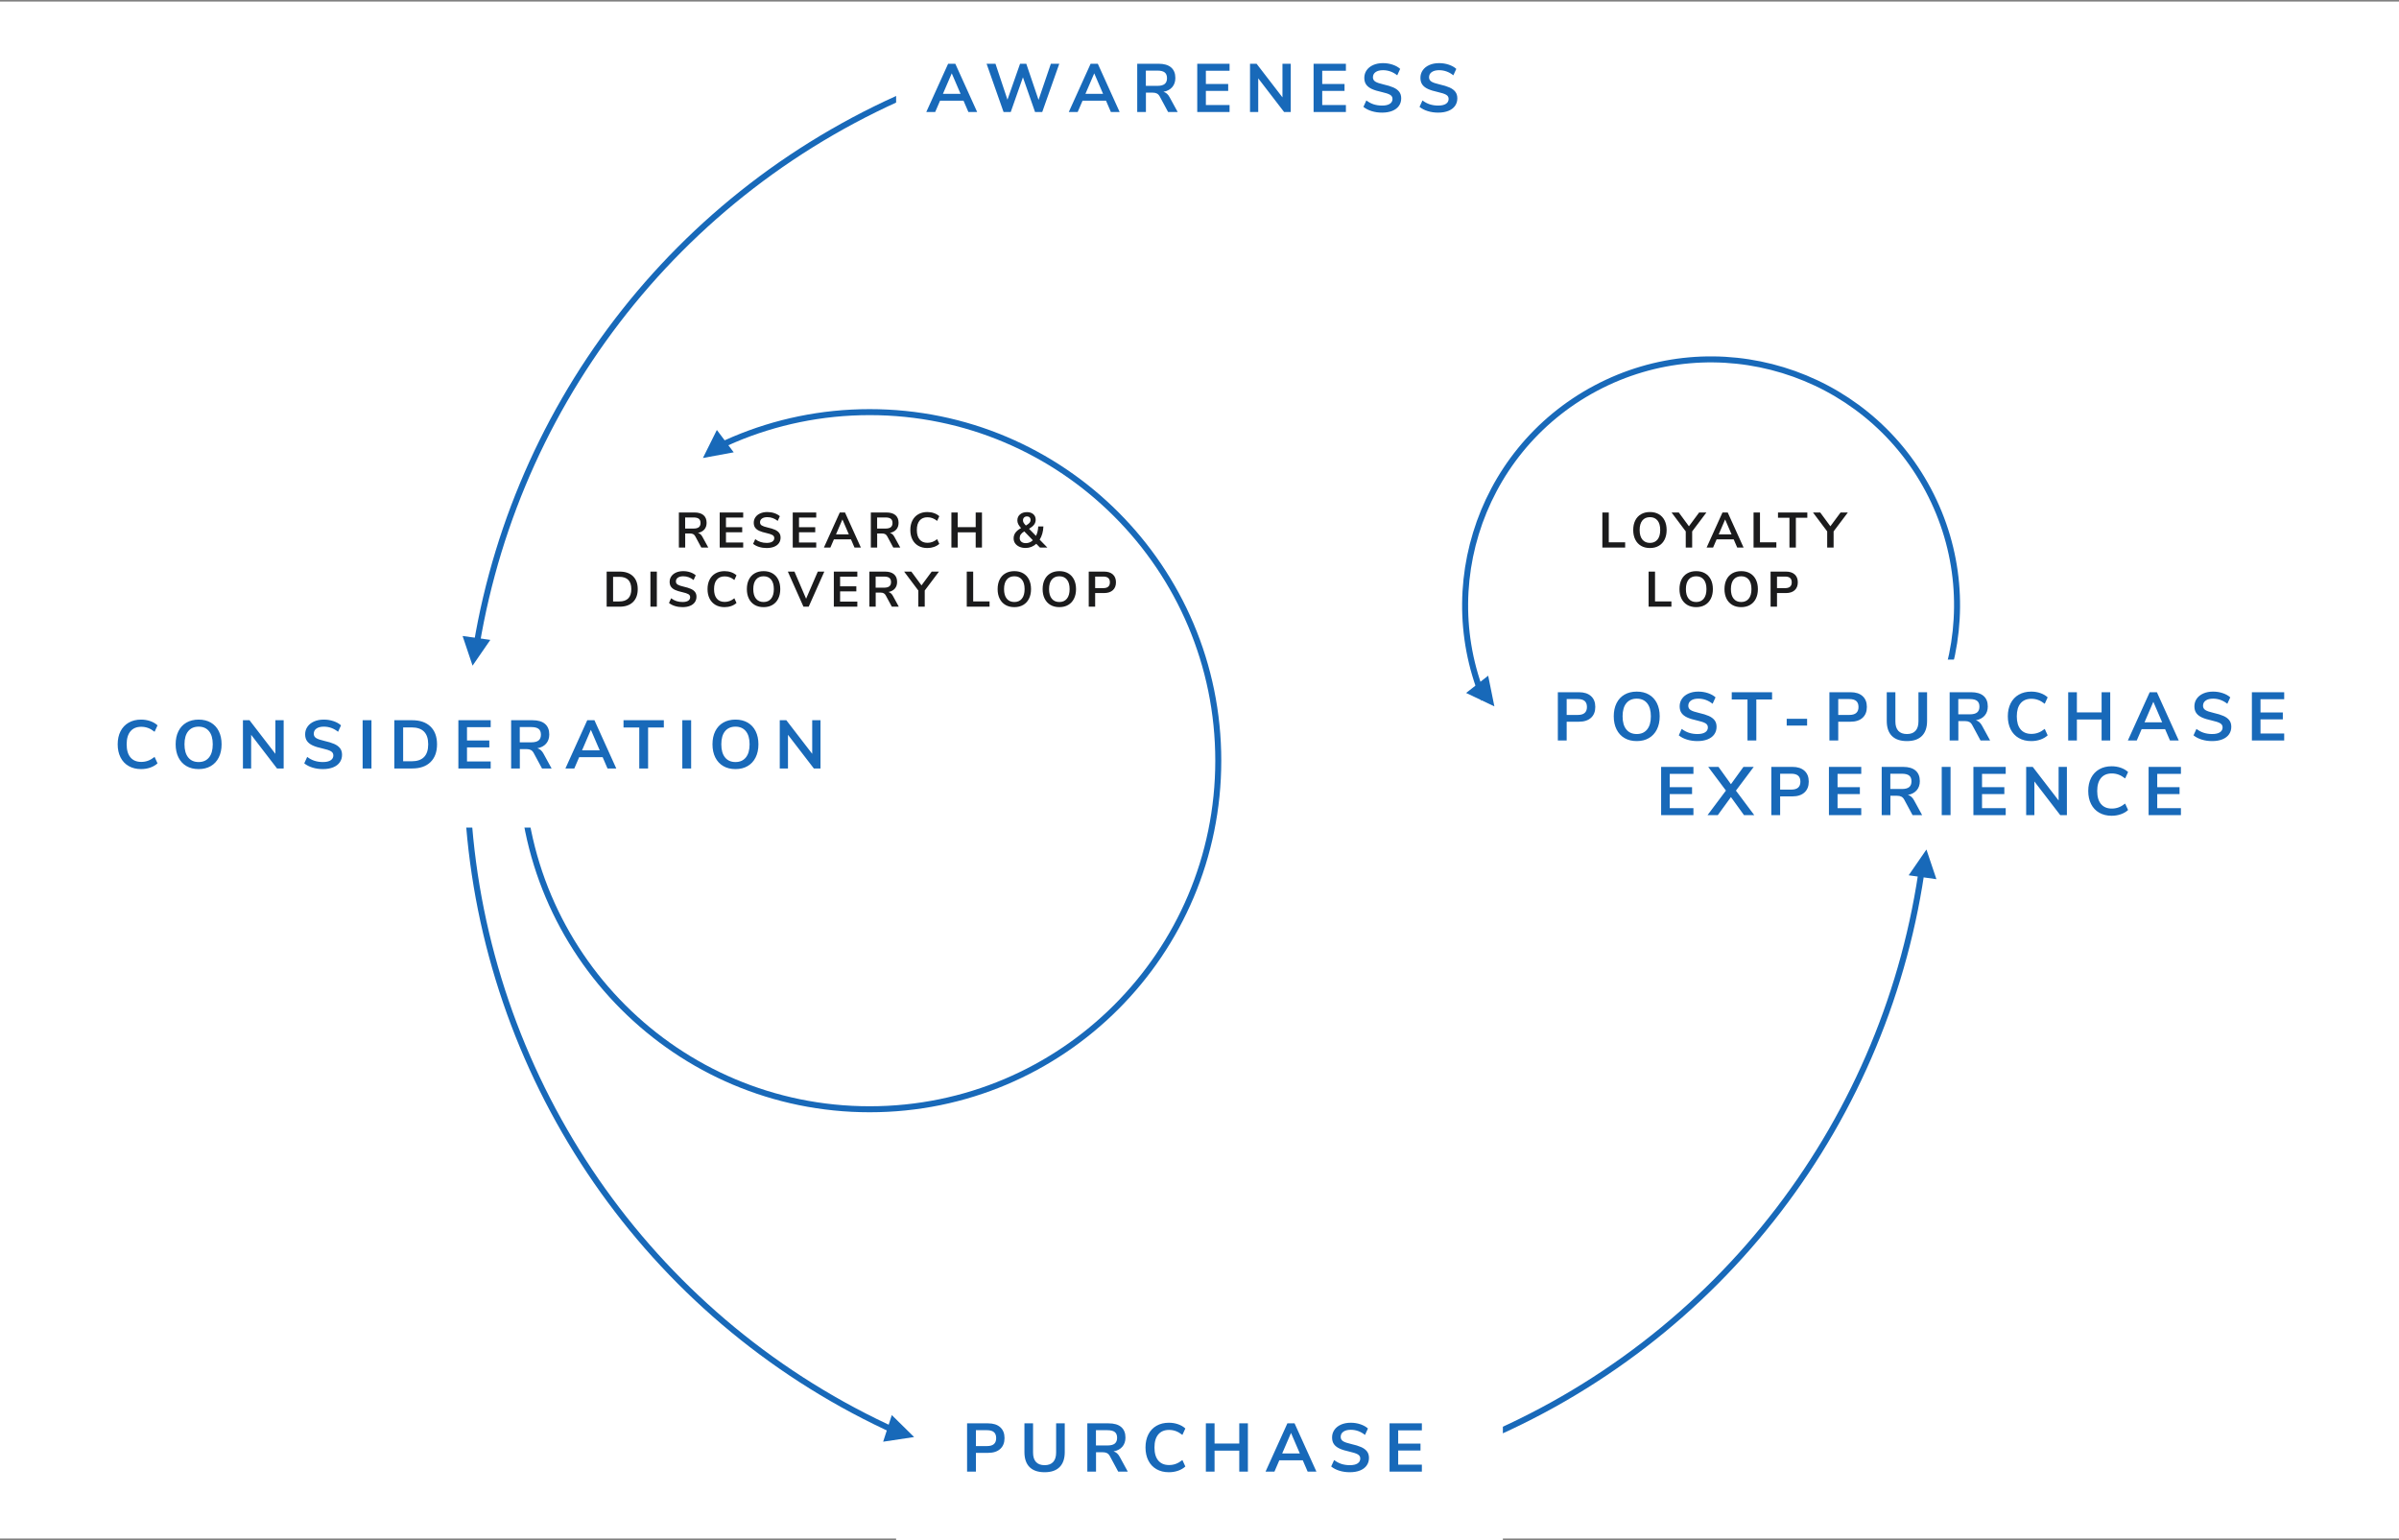
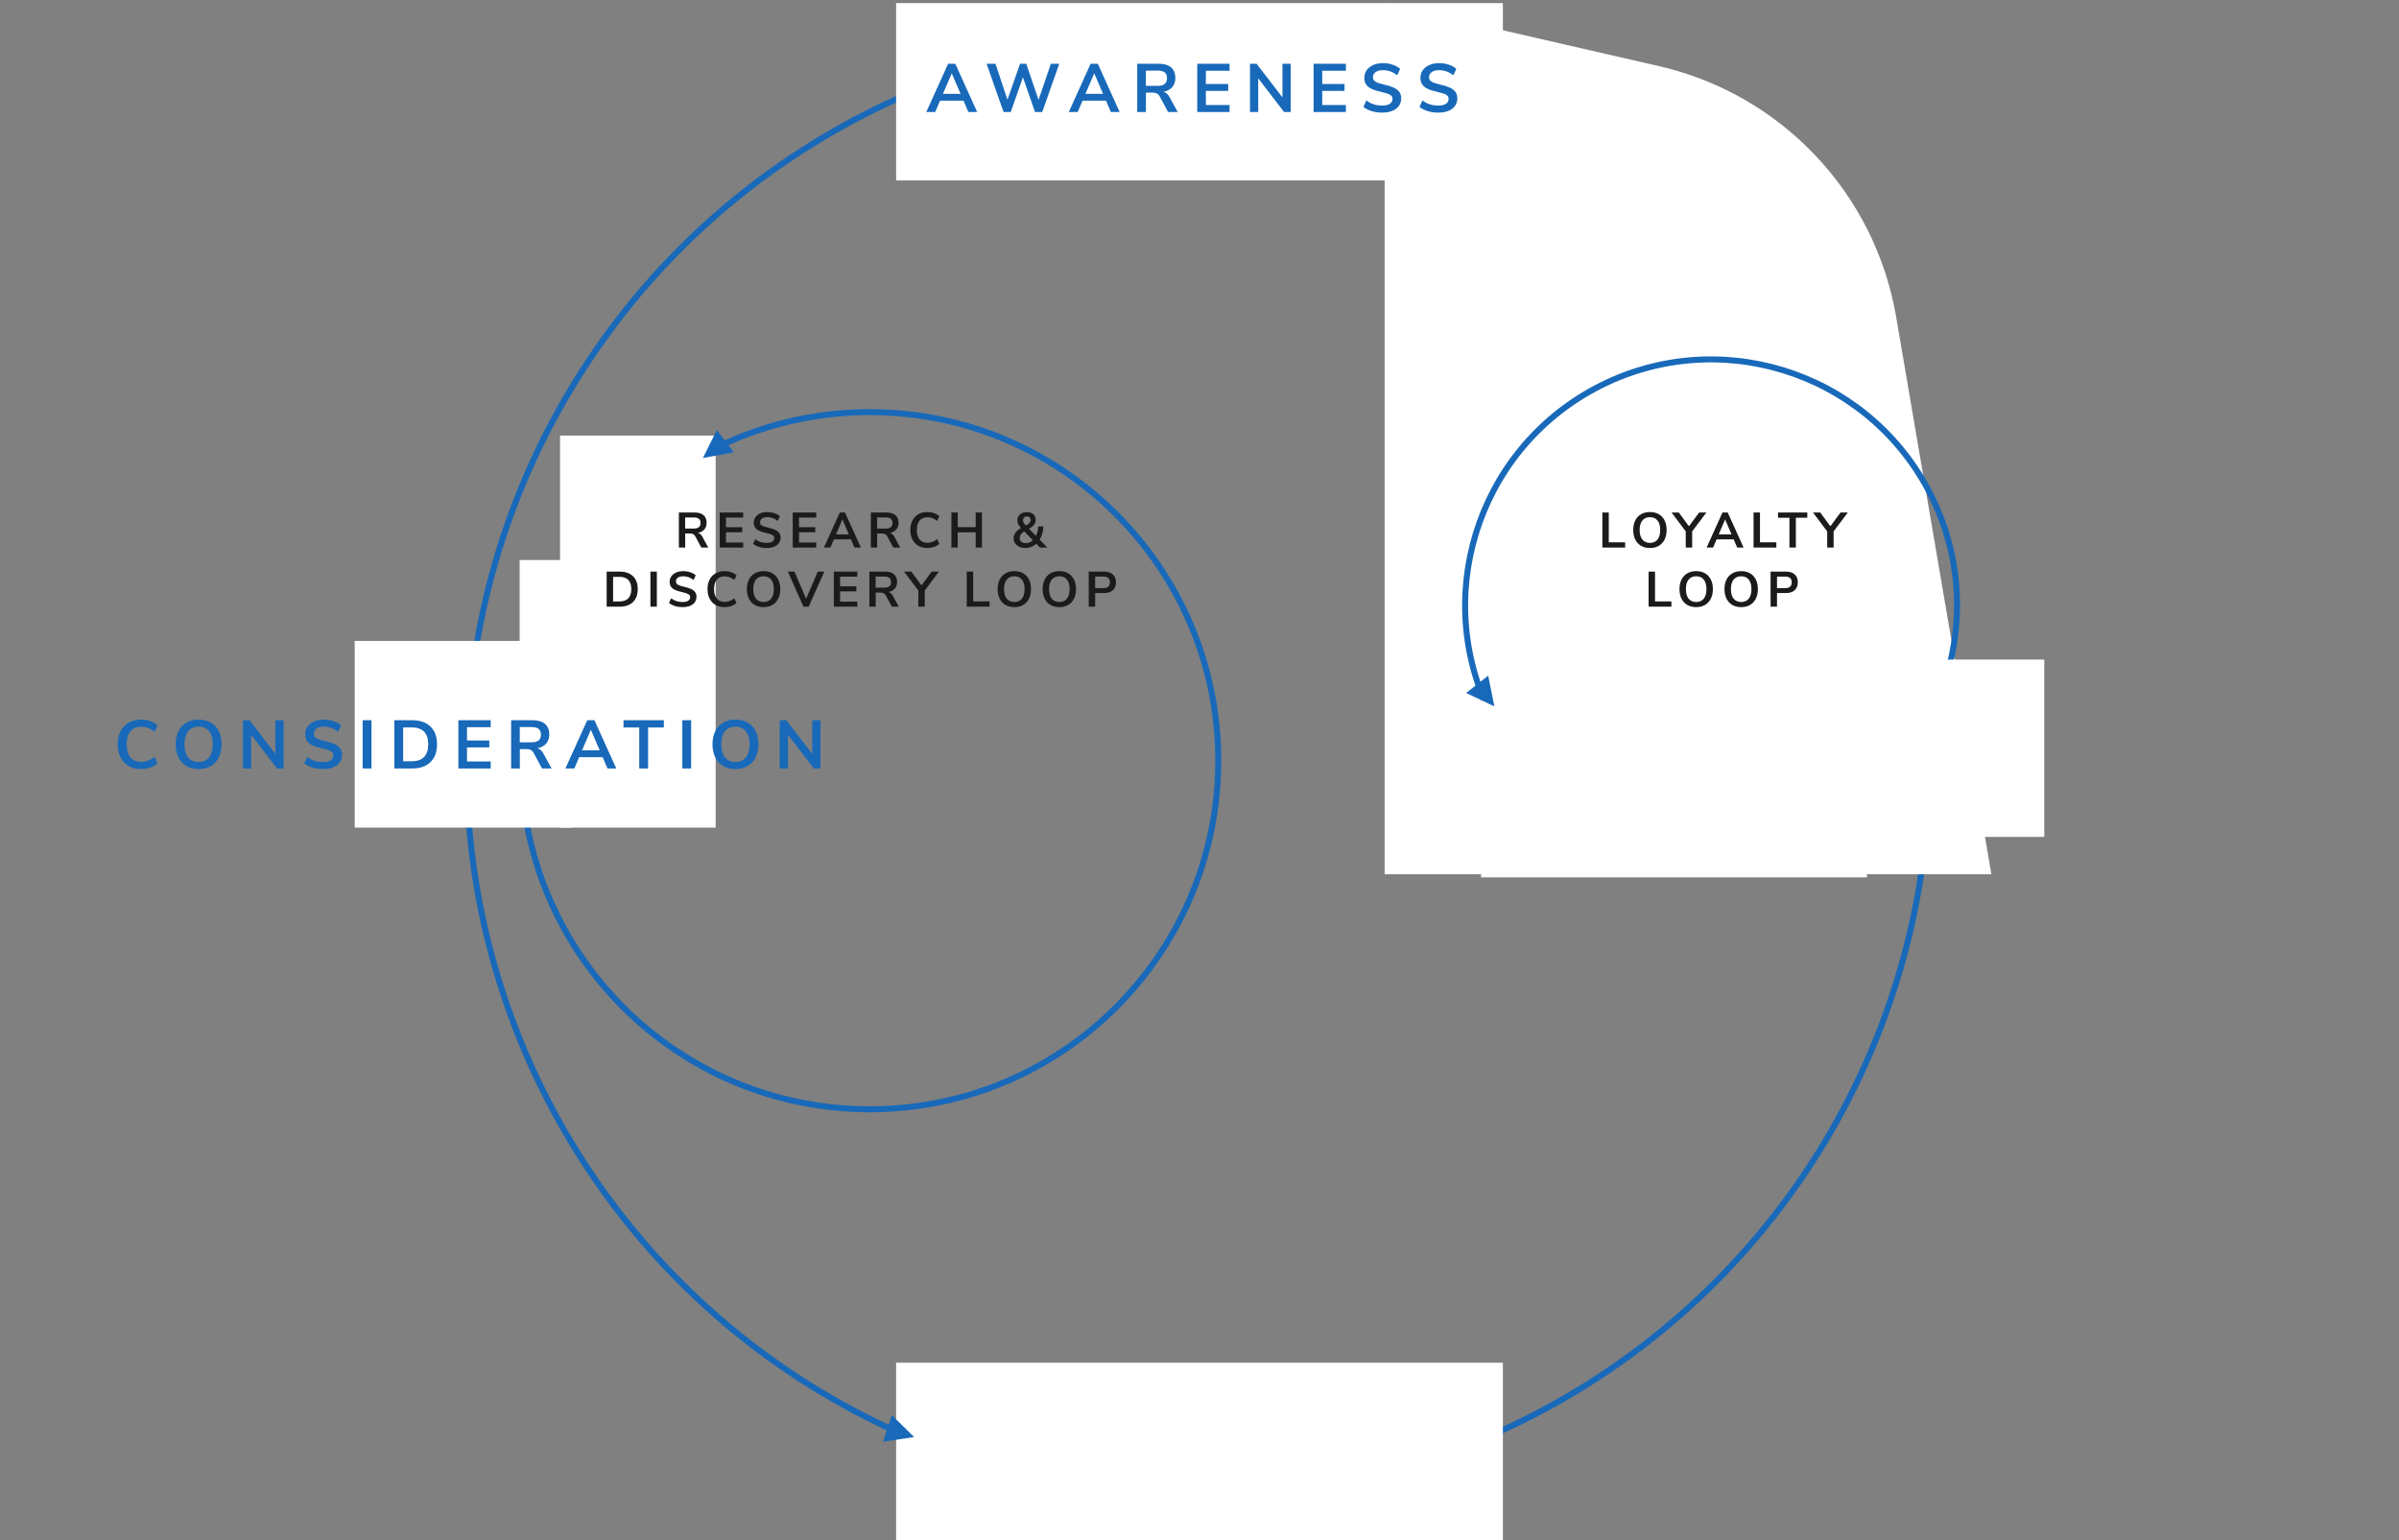
<svg xmlns="http://www.w3.org/2000/svg" width="771px" height="495px" viewBox="0 0 771 495" version="1.1">
  <rect x="0" y="0" width="771" height="495" fill="#808080" stroke="none" />
  <title>Group 78</title>
  <desc>Created with Sketch.</desc>
  <g id="Page-1" stroke="none" stroke-width="1" fill="none" fill-rule="evenodd">
    <g id="Group-78" transform="translate(0, 0.5)">
-       <rect id="Rectangle" fill="#FFFFFF" x="0" y="0" width="771" height="494" />
      <g id="Group-14-Copy" transform="translate(37, 0.5)">
        <g id="Group-15">
          <circle id="Oval-Copy-10" stroke="#1869B9" stroke-width="1.928" cx="348" cy="245" r="235.036" />
          <rect id="Rectangle" fill="#FFFFFF" x="251" y="0" width="195" height="57" />
          <rect id="Rectangle-Copy-8" fill="#FFFFFF" x="251" y="437" width="195" height="57" />
          <circle id="Oval-Copy-11" stroke="#1869B9" stroke-width="1.928" cx="242.5" cy="243.5" r="112.036" />
          <rect id="Rectangle-Copy-2" fill="#FFFFFF" x="77" y="205" width="70" height="60" />
          <rect id="Rectangle-Copy-3" fill="#FFFFFF" x="143" y="139" width="50" height="126" />
          <polygon id="Triangle-Copy" fill="#1869B9" transform="translate(192.5, 143.5) rotate(-127) translate(-192.5, -143.5) " points="192.5 139 197 148 188 148" />
          <rect id="Rectangle-Copy-6" fill="#FFFFFF" x="130" y="179" width="50" height="66" />
          <path d="M183.212,175 L183.212,170.472 L184.78,170.472 C185.185,170.472 185.521,170.541 185.788,170.68 C186.055,170.819 186.279,171.059 186.46,171.4 L186.46,171.4 L188.396,175 L190.636,175 L188.748,171.544 C188.385,170.861 187.905,170.44 187.308,170.28 C188.193,170.109 188.879,169.744 189.364,169.184 C189.849,168.624 190.092,167.912 190.092,167.048 C190.092,165.971 189.759,165.147 189.092,164.576 C188.425,164.005 187.452,163.72 186.172,163.72 L186.172,163.72 L181.18,163.72 L181.18,175 L183.212,175 Z M185.884,168.888 L183.196,168.888 L183.196,165.32 L185.884,165.32 C186.663,165.32 187.233,165.461 187.596,165.744 C187.959,166.027 188.14,166.477 188.14,167.096 C188.14,167.704 187.959,168.155 187.596,168.448 C187.233,168.741 186.663,168.888 185.884,168.888 L185.884,168.888 Z M201.852,175 L201.852,173.368 L196.316,173.368 L196.316,170.072 L201.532,170.072 L201.532,168.456 L196.316,168.456 L196.316,165.352 L201.852,165.352 L201.852,163.72 L194.3,163.72 L194.3,175 L201.852,175 Z M209.388,175.144 C210.305,175.144 211.103,175.008 211.78,174.736 C212.457,174.464 212.975,174.075 213.332,173.568 C213.689,173.061 213.868,172.472 213.868,171.8 C213.868,171.181 213.711,170.669 213.396,170.264 C213.081,169.859 212.628,169.525 212.036,169.264 C211.444,169.003 210.673,168.765 209.724,168.552 C208.828,168.349 208.193,168.131 207.82,167.896 C207.447,167.661 207.26,167.325 207.26,166.888 C207.26,166.365 207.471,165.957 207.892,165.664 C208.313,165.371 208.887,165.224 209.612,165.224 C210.828,165.224 211.937,165.624 212.94,166.424 L212.94,166.424 L213.628,164.92 C213.169,164.504 212.583,164.176 211.868,163.936 C211.153,163.696 210.401,163.576 209.612,163.576 C208.748,163.576 207.985,163.723 207.324,164.016 C206.663,164.309 206.151,164.717 205.788,165.24 C205.425,165.763 205.244,166.355 205.244,167.016 C205.244,167.656 205.393,168.184 205.692,168.6 C205.991,169.016 206.433,169.357 207.02,169.624 C207.607,169.891 208.369,170.125 209.308,170.328 C210.215,170.531 210.863,170.744 211.252,170.968 C211.641,171.192 211.836,171.517 211.836,171.944 C211.836,172.435 211.625,172.816 211.204,173.088 C210.783,173.36 210.183,173.496 209.404,173.496 C208.7,173.496 208.047,173.4 207.444,173.208 C206.841,173.016 206.268,172.712 205.724,172.296 L205.724,172.296 L205.036,173.8 C205.559,174.227 206.199,174.557 206.956,174.792 C207.713,175.027 208.524,175.144 209.388,175.144 Z M225.324,175 L225.324,173.368 L219.788,173.368 L219.788,170.072 L225.004,170.072 L225.004,168.456 L219.788,168.456 L219.788,165.352 L225.324,165.352 L225.324,163.72 L217.772,163.72 L217.772,175 L225.324,175 Z M229.868,175 L231.004,172.36 L236.492,172.36 L237.628,175 L239.676,175 L234.572,163.72 L232.892,163.72 L227.788,175 L229.868,175 Z M235.804,170.76 L231.676,170.76 L233.74,165.96 L235.804,170.76 Z M244.908,175 L244.908,170.472 L246.476,170.472 C246.881,170.472 247.217,170.541 247.484,170.68 C247.751,170.819 247.975,171.059 248.156,171.4 L248.156,171.4 L250.092,175 L252.332,175 L250.444,171.544 C250.081,170.861 249.601,170.44 249.004,170.28 C249.889,170.109 250.575,169.744 251.06,169.184 C251.545,168.624 251.788,167.912 251.788,167.048 C251.788,165.971 251.455,165.147 250.788,164.576 C250.121,164.005 249.148,163.72 247.868,163.72 L247.868,163.72 L242.876,163.72 L242.876,175 L244.908,175 Z M247.58,168.888 L244.892,168.888 L244.892,165.32 L247.58,165.32 C248.359,165.32 248.929,165.461 249.292,165.744 C249.655,166.027 249.836,166.477 249.836,167.096 C249.836,167.704 249.655,168.155 249.292,168.448 C248.929,168.741 248.359,168.888 247.58,168.888 L247.58,168.888 Z M261.036,175.144 C261.793,175.144 262.508,175.027 263.18,174.792 C263.852,174.557 264.417,174.227 264.876,173.8 L264.876,173.8 L264.188,172.296 C263.676,172.701 263.169,172.997 262.668,173.184 C262.167,173.371 261.633,173.464 261.068,173.464 C259.98,173.464 259.14,173.112 258.548,172.408 C257.956,171.704 257.66,170.685 257.66,169.352 C257.66,168.029 257.956,167.016 258.548,166.312 C259.14,165.608 259.98,165.256 261.068,165.256 C261.633,165.256 262.167,165.349 262.668,165.536 C263.169,165.723 263.676,166.019 264.188,166.424 L264.188,166.424 L264.876,164.92 C264.417,164.493 263.852,164.163 263.18,163.928 C262.508,163.693 261.793,163.576 261.036,163.576 C259.927,163.576 258.959,163.813 258.132,164.288 C257.305,164.763 256.671,165.435 256.228,166.304 C255.785,167.173 255.564,168.189 255.564,169.352 C255.564,170.515 255.785,171.533 256.228,172.408 C256.671,173.283 257.305,173.957 258.132,174.432 C258.959,174.907 259.927,175.144 261.036,175.144 Z M270.796,175 L270.796,170.104 L276.572,170.104 L276.572,175 L278.588,175 L278.588,163.72 L276.572,163.72 L276.572,168.44 L270.796,168.44 L270.796,163.72 L268.764,163.72 L268.764,175 L270.796,175 Z M292.636,175.128 C293.276,175.128 293.887,175.011 294.468,174.776 C295.049,174.541 295.575,174.211 296.044,173.784 L296.044,173.784 L297.228,175 L299.612,175 L297.132,172.456 C297.868,171.272 298.268,169.859 298.332,168.216 L298.332,168.216 L296.668,168.216 C296.625,169.368 296.385,170.376 295.948,171.24 L295.948,171.24 L293.724,168.968 C294.481,168.509 295.025,168.053 295.356,167.6 C295.687,167.147 295.852,166.632 295.852,166.056 C295.852,165.309 295.599,164.715 295.092,164.272 C294.585,163.829 293.905,163.608 293.052,163.608 C292.135,163.608 291.391,163.851 290.82,164.336 C290.249,164.821 289.964,165.464 289.964,166.264 C289.964,166.68 290.057,167.08 290.244,167.464 C290.431,167.848 290.732,168.269 291.148,168.728 C290.316,169.197 289.711,169.699 289.332,170.232 C288.953,170.765 288.764,171.368 288.764,172.04 C288.764,172.648 288.927,173.184 289.252,173.648 C289.577,174.112 290.033,174.475 290.62,174.736 C291.207,174.997 291.879,175.128 292.636,175.128 Z M292.7,167.912 C292.337,167.528 292.092,167.219 291.964,166.984 C291.836,166.749 291.772,166.504 291.772,166.248 C291.772,165.864 291.889,165.557 292.124,165.328 C292.359,165.099 292.673,164.984 293.068,164.984 C293.409,164.984 293.687,165.088 293.9,165.296 C294.113,165.504 294.22,165.784 294.22,166.136 C294.22,166.456 294.108,166.752 293.884,167.024 C293.66,167.296 293.265,167.592 292.7,167.912 Z M292.7,173.576 C292.092,173.576 291.609,173.429 291.252,173.136 C290.895,172.843 290.716,172.445 290.716,171.944 C290.716,171.507 290.831,171.12 291.06,170.784 C291.289,170.448 291.665,170.12 292.188,169.8 L292.188,169.8 L294.94,172.648 C294.289,173.267 293.543,173.576 292.7,173.576 Z M162.132,194 C163.977,194 165.409,193.504 166.428,192.512 C167.447,191.52 167.956,190.133 167.956,188.352 C167.956,186.571 167.447,185.187 166.428,184.2 C165.409,183.213 163.977,182.72 162.132,182.72 L162.132,182.72 L157.972,182.72 L157.972,194 L162.132,194 Z M162.004,192.32 L160.036,192.32 L160.036,184.4 L162.004,184.4 C164.596,184.4 165.892,185.717 165.892,188.352 C165.892,190.997 164.596,192.32 162.004,192.32 L162.004,192.32 Z M174.1,194 L174.1,182.72 L172.036,182.72 L172.036,194 L174.1,194 Z M182.356,194.144 C183.273,194.144 184.071,194.008 184.748,193.736 C185.425,193.464 185.943,193.075 186.3,192.568 C186.657,192.061 186.836,191.472 186.836,190.8 C186.836,190.181 186.679,189.669 186.364,189.264 C186.049,188.859 185.596,188.525 185.004,188.264 C184.412,188.003 183.641,187.765 182.692,187.552 C181.796,187.349 181.161,187.131 180.788,186.896 C180.415,186.661 180.228,186.325 180.228,185.888 C180.228,185.365 180.439,184.957 180.86,184.664 C181.281,184.371 181.855,184.224 182.58,184.224 C183.796,184.224 184.905,184.624 185.908,185.424 L185.908,185.424 L186.596,183.92 C186.137,183.504 185.551,183.176 184.836,182.936 C184.121,182.696 183.369,182.576 182.58,182.576 C181.716,182.576 180.953,182.723 180.292,183.016 C179.631,183.309 179.119,183.717 178.756,184.24 C178.393,184.763 178.212,185.355 178.212,186.016 C178.212,186.656 178.361,187.184 178.66,187.6 C178.959,188.016 179.401,188.357 179.988,188.624 C180.575,188.891 181.337,189.125 182.276,189.328 C183.183,189.531 183.831,189.744 184.22,189.968 C184.609,190.192 184.804,190.517 184.804,190.944 C184.804,191.435 184.593,191.816 184.172,192.088 C183.751,192.36 183.151,192.496 182.372,192.496 C181.668,192.496 181.015,192.4 180.412,192.208 C179.809,192.016 179.236,191.712 178.692,191.296 L178.692,191.296 L178.004,192.8 C178.527,193.227 179.167,193.557 179.924,193.792 C180.681,194.027 181.492,194.144 182.356,194.144 Z M195.86,194.144 C196.617,194.144 197.332,194.027 198.004,193.792 C198.676,193.557 199.241,193.227 199.7,192.8 L199.7,192.8 L199.012,191.296 C198.5,191.701 197.993,191.997 197.492,192.184 C196.991,192.371 196.457,192.464 195.892,192.464 C194.804,192.464 193.964,192.112 193.372,191.408 C192.78,190.704 192.484,189.685 192.484,188.352 C192.484,187.029 192.78,186.016 193.372,185.312 C193.964,184.608 194.804,184.256 195.892,184.256 C196.457,184.256 196.991,184.349 197.492,184.536 C197.993,184.723 198.5,185.019 199.012,185.424 L199.012,185.424 L199.7,183.92 C199.241,183.493 198.676,183.163 198.004,182.928 C197.332,182.693 196.617,182.576 195.86,182.576 C194.751,182.576 193.783,182.813 192.956,183.288 C192.129,183.763 191.495,184.435 191.052,185.304 C190.609,186.173 190.388,187.189 190.388,188.352 C190.388,189.515 190.609,190.533 191.052,191.408 C191.495,192.283 192.129,192.957 192.956,193.432 C193.783,193.907 194.751,194.144 195.86,194.144 Z M208.404,194.144 C209.492,194.144 210.439,193.909 211.244,193.44 C212.049,192.971 212.671,192.299 213.108,191.424 C213.545,190.549 213.764,189.525 213.764,188.352 C213.764,187.179 213.548,186.157 213.116,185.288 C212.684,184.419 212.065,183.749 211.26,183.28 C210.455,182.811 209.503,182.576 208.404,182.576 C207.305,182.576 206.351,182.811 205.54,183.28 C204.729,183.749 204.108,184.419 203.676,185.288 C203.244,186.157 203.028,187.179 203.028,188.352 C203.028,189.525 203.247,190.549 203.684,191.424 C204.121,192.299 204.743,192.971 205.548,193.44 C206.353,193.909 207.305,194.144 208.404,194.144 Z M208.404,192.496 C207.359,192.496 206.545,192.139 205.964,191.424 C205.383,190.709 205.092,189.685 205.092,188.352 C205.092,187.019 205.383,185.997 205.964,185.288 C206.545,184.579 207.359,184.224 208.404,184.224 C209.439,184.224 210.247,184.579 210.828,185.288 C211.409,185.997 211.7,187.019 211.7,188.352 C211.7,189.685 211.409,190.709 210.828,191.424 C210.247,192.139 209.439,192.496 208.404,192.496 Z M222.9,194 L227.924,182.72 L225.828,182.72 L222.068,191.44 L218.324,182.72 L216.196,182.72 L221.22,194 L222.9,194 Z M238.532,194 L238.532,192.368 L232.996,192.368 L232.996,189.072 L238.212,189.072 L238.212,187.456 L232.996,187.456 L232.996,184.352 L238.532,184.352 L238.532,182.72 L230.98,182.72 L230.98,194 L238.532,194 Z M244.436,194 L244.436,189.472 L246.004,189.472 C246.409,189.472 246.745,189.541 247.012,189.68 C247.279,189.819 247.503,190.059 247.684,190.4 L247.684,190.4 L249.62,194 L251.86,194 L249.972,190.544 C249.609,189.861 249.129,189.44 248.532,189.28 C249.417,189.109 250.103,188.744 250.588,188.184 C251.073,187.624 251.316,186.912 251.316,186.048 C251.316,184.971 250.983,184.147 250.316,183.576 C249.649,183.005 248.676,182.72 247.396,182.72 L247.396,182.72 L242.404,182.72 L242.404,194 L244.436,194 Z M247.108,187.888 L244.42,187.888 L244.42,184.32 L247.108,184.32 C247.887,184.32 248.457,184.461 248.82,184.744 C249.183,185.027 249.364,185.477 249.364,186.096 C249.364,186.704 249.183,187.155 248.82,187.448 C248.457,187.741 247.887,187.888 247.108,187.888 L247.108,187.888 Z M260.196,194 L260.196,188.8 L264.772,182.72 L262.436,182.72 L259.156,187.152 L255.892,182.72 L253.572,182.72 L258.132,188.8 L258.132,194 L260.196,194 Z M281.028,194 L281.028,192.304 L275.764,192.304 L275.764,182.72 L273.7,182.72 L273.7,194 L281.028,194 Z M288.996,194.144 C290.084,194.144 291.031,193.909 291.836,193.44 C292.641,192.971 293.263,192.299 293.7,191.424 C294.137,190.549 294.356,189.525 294.356,188.352 C294.356,187.179 294.14,186.157 293.708,185.288 C293.276,184.419 292.657,183.749 291.852,183.28 C291.047,182.811 290.095,182.576 288.996,182.576 C287.897,182.576 286.943,182.811 286.132,183.28 C285.321,183.749 284.7,184.419 284.268,185.288 C283.836,186.157 283.62,187.179 283.62,188.352 C283.62,189.525 283.839,190.549 284.276,191.424 C284.713,192.299 285.335,192.971 286.14,193.44 C286.945,193.909 287.897,194.144 288.996,194.144 Z M288.996,192.496 C287.951,192.496 287.137,192.139 286.556,191.424 C285.975,190.709 285.684,189.685 285.684,188.352 C285.684,187.019 285.975,185.997 286.556,185.288 C287.137,184.579 287.951,184.224 288.996,184.224 C290.031,184.224 290.839,184.579 291.42,185.288 C292.001,185.997 292.292,187.019 292.292,188.352 C292.292,189.685 292.001,190.709 291.42,191.424 C290.839,192.139 290.031,192.496 288.996,192.496 Z M303.46,194.144 C304.548,194.144 305.495,193.909 306.3,193.44 C307.105,192.971 307.727,192.299 308.164,191.424 C308.601,190.549 308.82,189.525 308.82,188.352 C308.82,187.179 308.604,186.157 308.172,185.288 C307.74,184.419 307.121,183.749 306.316,183.28 C305.511,182.811 304.559,182.576 303.46,182.576 C302.361,182.576 301.407,182.811 300.596,183.28 C299.785,183.749 299.164,184.419 298.732,185.288 C298.3,186.157 298.084,187.179 298.084,188.352 C298.084,189.525 298.303,190.549 298.74,191.424 C299.177,192.299 299.799,192.971 300.604,193.44 C301.409,193.909 302.361,194.144 303.46,194.144 Z M303.46,192.496 C302.415,192.496 301.601,192.139 301.02,191.424 C300.439,190.709 300.148,189.685 300.148,188.352 C300.148,187.019 300.439,185.997 301.02,185.288 C301.601,184.579 302.415,184.224 303.46,184.224 C304.495,184.224 305.303,184.579 305.884,185.288 C306.465,185.997 306.756,187.019 306.756,188.352 C306.756,189.685 306.465,190.709 305.884,191.424 C305.303,192.139 304.495,192.496 303.46,192.496 Z M314.964,194 L314.964,189.616 L317.828,189.616 C319.033,189.616 319.972,189.312 320.644,188.704 C321.316,188.096 321.652,187.248 321.652,186.16 C321.652,185.072 321.316,184.227 320.644,183.624 C319.972,183.021 319.033,182.72 317.828,182.72 L317.828,182.72 L312.9,182.72 L312.9,194 L314.964,194 Z M317.572,188.032 L314.964,188.032 L314.964,184.32 L317.572,184.32 C318.287,184.32 318.82,184.472 319.172,184.776 C319.524,185.08 319.7,185.547 319.7,186.176 C319.7,187.413 318.991,188.032 317.572,188.032 L317.572,188.032 Z" id="RESEARCH&amp;DISCOVERYLOOP" fill="#1B1B1C" fill-rule="nonzero" />
-           <path d="M276.642,472 L276.642,465.972 L280.58,465.972 C282.237,465.972 283.528,465.554 284.452,464.718 C285.376,463.882 285.838,462.716 285.838,461.22 C285.838,459.724 285.376,458.562 284.452,457.733 C283.528,456.904 282.237,456.49 280.58,456.49 L280.58,456.49 L273.804,456.49 L273.804,472 L276.642,472 Z M280.228,463.794 L276.642,463.794 L276.642,458.69 L280.228,458.69 C281.211,458.69 281.944,458.899 282.428,459.317 C282.912,459.735 283.154,460.377 283.154,461.242 C283.154,462.943 282.179,463.794 280.228,463.794 L280.228,463.794 Z M298.726,472.198 C300.838,472.198 302.444,471.644 303.544,470.537 C304.644,469.43 305.194,467.827 305.194,465.73 L305.194,465.73 L305.194,456.49 L302.422,456.49 L302.422,465.884 C302.422,467.204 302.107,468.209 301.476,468.898 C300.845,469.587 299.929,469.932 298.726,469.932 C297.509,469.932 296.585,469.591 295.954,468.909 C295.323,468.227 295.008,467.219 295.008,465.884 L295.008,465.884 L295.008,456.49 L292.236,456.49 L292.236,465.73 C292.236,467.842 292.786,469.448 293.886,470.548 C294.986,471.648 296.599,472.198 298.726,472.198 Z M315.244,472 L315.244,465.774 L317.4,465.774 C317.957,465.774 318.419,465.869 318.786,466.06 C319.153,466.251 319.461,466.581 319.71,467.05 L319.71,467.05 L322.372,472 L325.452,472 L322.856,467.248 C322.357,466.309 321.697,465.73 320.876,465.51 C322.093,465.275 323.036,464.773 323.703,464.003 C324.37,463.233 324.704,462.254 324.704,461.066 C324.704,459.585 324.246,458.452 323.329,457.667 C322.412,456.882 321.074,456.49 319.314,456.49 L319.314,456.49 L312.45,456.49 L312.45,472 L315.244,472 Z M318.918,463.596 L315.222,463.596 L315.222,458.69 L318.918,458.69 C319.989,458.69 320.773,458.884 321.272,459.273 C321.771,459.662 322.02,460.281 322.02,461.132 C322.02,461.968 321.771,462.588 321.272,462.991 C320.773,463.394 319.989,463.596 318.918,463.596 L318.918,463.596 Z M338.67,472.198 C339.711,472.198 340.694,472.037 341.618,471.714 C342.542,471.391 343.319,470.937 343.95,470.35 L343.95,470.35 L343.004,468.282 C342.3,468.839 341.603,469.246 340.914,469.503 C340.225,469.76 339.491,469.888 338.714,469.888 C337.218,469.888 336.063,469.404 335.249,468.436 C334.435,467.468 334.028,466.067 334.028,464.234 C334.028,462.415 334.435,461.022 335.249,460.054 C336.063,459.086 337.218,458.602 338.714,458.602 C339.491,458.602 340.225,458.73 340.914,458.987 C341.603,459.244 342.3,459.651 343.004,460.208 L343.004,460.208 L343.95,458.14 C343.319,457.553 342.542,457.099 341.618,456.776 C340.694,456.453 339.711,456.292 338.67,456.292 C337.145,456.292 335.814,456.618 334.677,457.271 C333.54,457.924 332.668,458.848 332.059,460.043 C331.45,461.238 331.146,462.635 331.146,464.234 C331.146,465.833 331.45,467.233 332.059,468.436 C332.668,469.639 333.54,470.566 334.677,471.219 C335.814,471.872 337.145,472.198 338.67,472.198 Z M353.34,472 L353.34,465.268 L361.282,465.268 L361.282,472 L364.054,472 L364.054,456.49 L361.282,456.49 L361.282,462.98 L353.34,462.98 L353.34,456.49 L350.546,456.49 L350.546,472 L353.34,472 Z M372.586,472 L374.148,468.37 L381.694,468.37 L383.256,472 L386.072,472 L379.054,456.49 L376.744,456.49 L369.726,472 L372.586,472 Z M380.748,466.17 L375.072,466.17 L377.91,459.57 L380.748,466.17 Z M396.804,472.198 C398.065,472.198 399.162,472.011 400.093,471.637 C401.024,471.263 401.736,470.728 402.227,470.031 C402.718,469.334 402.964,468.524 402.964,467.6 C402.964,466.749 402.748,466.045 402.315,465.488 C401.882,464.931 401.259,464.472 400.445,464.113 C399.631,463.754 398.571,463.427 397.266,463.134 C396.034,462.855 395.161,462.555 394.648,462.232 C394.135,461.909 393.878,461.447 393.878,460.846 C393.878,460.127 394.168,459.566 394.747,459.163 C395.326,458.76 396.115,458.558 397.112,458.558 C398.784,458.558 400.309,459.108 401.688,460.208 L401.688,460.208 L402.634,458.14 C402.003,457.568 401.197,457.117 400.214,456.787 C399.231,456.457 398.197,456.292 397.112,456.292 C395.924,456.292 394.875,456.494 393.966,456.897 C393.057,457.3 392.353,457.861 391.854,458.58 C391.355,459.299 391.106,460.113 391.106,461.022 C391.106,461.902 391.311,462.628 391.722,463.2 C392.133,463.772 392.741,464.241 393.548,464.608 C394.355,464.975 395.403,465.297 396.694,465.576 C397.941,465.855 398.832,466.148 399.367,466.456 C399.902,466.764 400.17,467.211 400.17,467.798 C400.17,468.473 399.88,468.997 399.301,469.371 C398.722,469.745 397.897,469.932 396.826,469.932 C395.858,469.932 394.96,469.8 394.131,469.536 C393.302,469.272 392.514,468.854 391.766,468.282 L391.766,468.282 L390.82,470.35 C391.539,470.937 392.419,471.391 393.46,471.714 C394.501,472.037 395.616,472.198 396.804,472.198 Z M419.966,472 L419.966,469.756 L412.354,469.756 L412.354,465.224 L419.526,465.224 L419.526,463.002 L412.354,463.002 L412.354,458.734 L419.966,458.734 L419.966,456.49 L409.582,456.49 L409.582,472 L419.966,472 Z" id="PURCHASE" fill="#1869B9" fill-rule="nonzero" />
          <path d="M8.347,246.198 C9.388,246.198 10.371,246.037 11.295,245.714 C12.219,245.391 12.996,244.937 13.627,244.35 L13.627,244.35 L12.681,242.282 C11.977,242.839 11.28,243.246 10.591,243.503 C9.902,243.76 9.168,243.888 8.391,243.888 C6.895,243.888 5.74,243.404 4.926,242.436 C4.112,241.468 3.705,240.067 3.705,238.234 C3.705,236.415 4.112,235.022 4.926,234.054 C5.74,233.086 6.895,232.602 8.391,232.602 C9.168,232.602 9.902,232.73 10.591,232.987 C11.28,233.244 11.977,233.651 12.681,234.208 L12.681,234.208 L13.627,232.14 C12.996,231.553 12.219,231.099 11.295,230.776 C10.371,230.453 9.388,230.292 8.347,230.292 C6.822,230.292 5.491,230.618 4.354,231.271 C3.217,231.924 2.345,232.848 1.736,234.043 C1.127,235.238 0.823,236.635 0.823,238.234 C0.823,239.833 1.127,241.233 1.736,242.436 C2.345,243.639 3.217,244.566 4.354,245.219 C5.491,245.872 6.822,246.198 8.347,246.198 Z M26.845,246.198 C28.341,246.198 29.643,245.875 30.75,245.23 C31.857,244.585 32.712,243.661 33.313,242.458 C33.914,241.255 34.215,239.847 34.215,238.234 C34.215,236.621 33.918,235.216 33.324,234.021 C32.73,232.826 31.879,231.905 30.772,231.26 C29.665,230.615 28.356,230.292 26.845,230.292 C25.334,230.292 24.022,230.615 22.907,231.26 C21.792,231.905 20.938,232.826 20.344,234.021 C19.75,235.216 19.453,236.621 19.453,238.234 C19.453,239.847 19.754,241.255 20.355,242.458 C20.956,243.661 21.811,244.585 22.918,245.23 C24.025,245.875 25.334,246.198 26.845,246.198 Z M26.845,243.932 C25.408,243.932 24.289,243.441 23.49,242.458 C22.691,241.475 22.291,240.067 22.291,238.234 C22.291,236.401 22.691,234.996 23.49,234.021 C24.289,233.046 25.408,232.558 26.845,232.558 C28.268,232.558 29.379,233.046 30.178,234.021 C30.977,234.996 31.377,236.401 31.377,238.234 C31.377,240.067 30.977,241.475 30.178,242.458 C29.379,243.441 28.268,243.932 26.845,243.932 Z M43.715,246 L43.715,235.176 L52.031,246 L54.165,246 L54.165,230.49 L51.503,230.49 L51.503,241.292 L43.187,230.49 L41.075,230.49 L41.075,246 L43.715,246 Z M66.767,246.198 C68.028,246.198 69.125,246.011 70.056,245.637 C70.987,245.263 71.699,244.728 72.19,244.031 C72.681,243.334 72.927,242.524 72.927,241.6 C72.927,240.749 72.711,240.045 72.278,239.488 C71.845,238.931 71.222,238.472 70.408,238.113 C69.594,237.754 68.534,237.427 67.229,237.134 C65.997,236.855 65.124,236.555 64.611,236.232 C64.098,235.909 63.841,235.447 63.841,234.846 C63.841,234.127 64.131,233.566 64.71,233.163 C65.289,232.76 66.078,232.558 67.075,232.558 C68.747,232.558 70.272,233.108 71.651,234.208 L71.651,234.208 L72.597,232.14 C71.966,231.568 71.16,231.117 70.177,230.787 C69.194,230.457 68.16,230.292 67.075,230.292 C65.887,230.292 64.838,230.494 63.929,230.897 C63.02,231.3 62.316,231.861 61.817,232.58 C61.318,233.299 61.069,234.113 61.069,235.022 C61.069,235.902 61.274,236.628 61.685,237.2 C62.096,237.772 62.704,238.241 63.511,238.608 C64.318,238.975 65.366,239.297 66.657,239.576 C67.904,239.855 68.795,240.148 69.33,240.456 C69.865,240.764 70.133,241.211 70.133,241.798 C70.133,242.473 69.843,242.997 69.264,243.371 C68.685,243.745 67.86,243.932 66.789,243.932 C65.821,243.932 64.923,243.8 64.094,243.536 C63.265,243.272 62.477,242.854 61.729,242.282 L61.729,242.282 L60.783,244.35 C61.502,244.937 62.382,245.391 63.423,245.714 C64.464,246.037 65.579,246.198 66.767,246.198 Z M82.383,246 L82.383,230.49 L79.545,230.49 L79.545,246 L82.383,246 Z M95.447,246 C97.984,246 99.953,245.318 101.354,243.954 C102.755,242.59 103.455,240.683 103.455,238.234 C103.455,235.785 102.755,233.882 101.354,232.525 C99.953,231.168 97.984,230.49 95.447,230.49 L95.447,230.49 L89.727,230.49 L89.727,246 L95.447,246 Z M95.271,243.69 L92.565,243.69 L92.565,232.8 L95.271,232.8 C98.835,232.8 100.617,234.611 100.617,238.234 C100.617,241.871 98.835,243.69 95.271,243.69 L95.271,243.69 Z M120.699,246 L120.699,243.756 L113.087,243.756 L113.087,239.224 L120.259,239.224 L120.259,237.002 L113.087,237.002 L113.087,232.734 L120.699,232.734 L120.699,230.49 L110.315,230.49 L110.315,246 L120.699,246 Z M130.067,246 L130.067,239.774 L132.223,239.774 C132.78,239.774 133.242,239.869 133.609,240.06 C133.976,240.251 134.284,240.581 134.533,241.05 L134.533,241.05 L137.195,246 L140.275,246 L137.679,241.248 C137.18,240.309 136.52,239.73 135.699,239.51 C136.916,239.275 137.859,238.773 138.526,238.003 C139.193,237.233 139.527,236.254 139.527,235.066 C139.527,233.585 139.069,232.452 138.152,231.667 C137.235,230.882 135.897,230.49 134.137,230.49 L134.137,230.49 L127.273,230.49 L127.273,246 L130.067,246 Z M133.741,237.596 L130.045,237.596 L130.045,232.69 L133.741,232.69 C134.812,232.69 135.596,232.884 136.095,233.273 C136.594,233.662 136.843,234.281 136.843,235.132 C136.843,235.968 136.594,236.588 136.095,236.991 C135.596,237.394 134.812,237.596 133.741,237.596 L133.741,237.596 Z M147.575,246 L149.137,242.37 L156.683,242.37 L158.245,246 L161.061,246 L154.043,230.49 L151.733,230.49 L144.715,246 L147.575,246 Z M155.737,240.17 L150.061,240.17 L152.899,233.57 L155.737,240.17 Z M171.287,246 L171.287,232.822 L176.347,232.822 L176.347,230.49 L163.389,230.49 L163.389,232.822 L168.449,232.822 L168.449,246 L171.287,246 Z M185.121,246 L185.121,230.49 L182.283,230.49 L182.283,246 L185.121,246 Z M199.373,246.198 C200.869,246.198 202.171,245.875 203.278,245.23 C204.385,244.585 205.24,243.661 205.841,242.458 C206.442,241.255 206.743,239.847 206.743,238.234 C206.743,236.621 206.446,235.216 205.852,234.021 C205.258,232.826 204.407,231.905 203.3,231.26 C202.193,230.615 200.884,230.292 199.373,230.292 C197.862,230.292 196.55,230.615 195.435,231.26 C194.32,231.905 193.466,232.826 192.872,234.021 C192.278,235.216 191.981,236.621 191.981,238.234 C191.981,239.847 192.282,241.255 192.883,242.458 C193.484,243.661 194.339,244.585 195.446,245.23 C196.553,245.875 197.862,246.198 199.373,246.198 Z M199.373,243.932 C197.936,243.932 196.817,243.441 196.018,242.458 C195.219,241.475 194.819,240.067 194.819,238.234 C194.819,236.401 195.219,234.996 196.018,234.021 C196.817,233.046 197.936,232.558 199.373,232.558 C200.796,232.558 201.907,233.046 202.706,234.021 C203.505,234.996 203.905,236.401 203.905,238.234 C203.905,240.067 203.505,241.475 202.706,242.458 C201.907,243.441 200.796,243.932 199.373,243.932 Z M216.243,246 L216.243,235.176 L224.559,246 L226.693,246 L226.693,230.49 L224.031,230.49 L224.031,241.292 L215.715,230.49 L213.603,230.49 L213.603,246 L216.243,246 Z" id="CONSIDERATION" fill="#1869B9" fill-rule="nonzero" />
          <path d="M408,0 L496.222,20.273 C535.556,29.311 565.601,61.108 572.398,100.891 L603,280 L603,280 L408,280 L408,0 Z" id="Rectangle-Copy-5" fill="#FFFFFF" />
-           <polygon id="Triangle" fill="#1869B9" transform="translate(581.5, 276.5) scale(-1, -1) rotate(-172) translate(-581.5, -276.5) " points="581.5 272 586 281 577 281" />
-           <polygon id="Triangle" fill="#1869B9" transform="translate(115.5, 208.5) rotate(-172) translate(-115.5, -208.5) " points="115.5 204 120 213 111 213" />
          <polygon id="Triangle-Copy-2" fill="#1869B9" transform="translate(252.5, 459.5) rotate(-252) translate(-252.5, -459.5) " points="252.5 455 257 464 248 464" />
          <path d="M263.554,35 L265.116,31.37 L272.662,31.37 L274.224,35 L277.04,35 L270.022,19.49 L267.712,19.49 L260.694,35 L263.554,35 Z M271.716,29.17 L266.04,29.17 L268.878,22.57 L271.716,29.17 Z M287.838,35 L291.754,23.846 L295.648,35 L297.958,35 L303.436,19.49 L300.73,19.49 L296.77,31.106 L292.832,19.49 L290.83,19.49 L286.782,31.04 L282.932,19.49 L280.072,19.49 L285.528,35 L287.838,35 Z M309.35,35 L310.912,31.37 L318.458,31.37 L320.02,35 L322.836,35 L315.818,19.49 L313.508,19.49 L306.49,35 L309.35,35 Z M317.512,29.17 L311.836,29.17 L314.674,22.57 L317.512,29.17 Z M331.28,35 L331.28,28.774 L333.436,28.774 C333.993,28.774 334.455,28.869 334.822,29.06 C335.189,29.251 335.497,29.581 335.746,30.05 L335.746,30.05 L338.408,35 L341.488,35 L338.892,30.248 C338.393,29.309 337.733,28.73 336.912,28.51 C338.129,28.275 339.072,27.773 339.739,27.003 C340.406,26.233 340.74,25.254 340.74,24.066 C340.74,22.585 340.282,21.452 339.365,20.667 C338.448,19.882 337.11,19.49 335.35,19.49 L335.35,19.49 L328.486,19.49 L328.486,35 L331.28,35 Z M334.954,26.596 L331.258,26.596 L331.258,21.69 L334.954,21.69 C336.025,21.69 336.809,21.884 337.308,22.273 C337.807,22.662 338.056,23.281 338.056,24.132 C338.056,24.968 337.807,25.588 337.308,25.991 C336.809,26.394 336.025,26.596 334.954,26.596 L334.954,26.596 Z M358.16,35 L358.16,32.756 L350.548,32.756 L350.548,28.224 L357.72,28.224 L357.72,26.002 L350.548,26.002 L350.548,21.734 L358.16,21.734 L358.16,19.49 L347.776,19.49 L347.776,35 L358.16,35 Z M367.374,35 L367.374,24.176 L375.69,35 L377.824,35 L377.824,19.49 L375.162,19.49 L375.162,30.292 L366.846,19.49 L364.734,19.49 L364.734,35 L367.374,35 Z M395.552,35 L395.552,32.756 L387.94,32.756 L387.94,28.224 L395.112,28.224 L395.112,26.002 L387.94,26.002 L387.94,21.734 L395.552,21.734 L395.552,19.49 L385.168,19.49 L385.168,35 L395.552,35 Z M407.164,35.198 C408.425,35.198 409.522,35.011 410.453,34.637 C411.384,34.263 412.096,33.728 412.587,33.031 C413.078,32.334 413.324,31.524 413.324,30.6 C413.324,29.749 413.108,29.045 412.675,28.488 C412.242,27.931 411.619,27.472 410.805,27.113 C409.991,26.754 408.931,26.427 407.626,26.134 C406.394,25.855 405.521,25.555 405.008,25.232 C404.495,24.909 404.238,24.447 404.238,23.846 C404.238,23.127 404.528,22.566 405.107,22.163 C405.686,21.76 406.475,21.558 407.472,21.558 C409.144,21.558 410.669,22.108 412.048,23.208 L412.048,23.208 L412.994,21.14 C412.363,20.568 411.557,20.117 410.574,19.787 C409.591,19.457 408.557,19.292 407.472,19.292 C406.284,19.292 405.235,19.494 404.326,19.897 C403.417,20.3 402.713,20.861 402.214,21.58 C401.715,22.299 401.466,23.113 401.466,24.022 C401.466,24.902 401.671,25.628 402.082,26.2 C402.493,26.772 403.101,27.241 403.908,27.608 C404.715,27.975 405.763,28.297 407.054,28.576 C408.301,28.855 409.192,29.148 409.727,29.456 C410.262,29.764 410.53,30.211 410.53,30.798 C410.53,31.473 410.24,31.997 409.661,32.371 C409.082,32.745 408.257,32.932 407.186,32.932 C406.218,32.932 405.32,32.8 404.491,32.536 C403.662,32.272 402.874,31.854 402.126,31.282 L402.126,31.282 L401.18,33.35 C401.899,33.937 402.779,34.391 403.82,34.714 C404.861,35.037 405.976,35.198 407.164,35.198 Z M425.2,35.198 C426.461,35.198 427.558,35.011 428.489,34.637 C429.42,34.263 430.132,33.728 430.623,33.031 C431.114,32.334 431.36,31.524 431.36,30.6 C431.36,29.749 431.144,29.045 430.711,28.488 C430.278,27.931 429.655,27.472 428.841,27.113 C428.027,26.754 426.967,26.427 425.662,26.134 C424.43,25.855 423.557,25.555 423.044,25.232 C422.531,24.909 422.274,24.447 422.274,23.846 C422.274,23.127 422.564,22.566 423.143,22.163 C423.722,21.76 424.511,21.558 425.508,21.558 C427.18,21.558 428.705,22.108 430.084,23.208 L430.084,23.208 L431.03,21.14 C430.399,20.568 429.593,20.117 428.61,19.787 C427.627,19.457 426.593,19.292 425.508,19.292 C424.32,19.292 423.271,19.494 422.362,19.897 C421.453,20.3 420.749,20.861 420.25,21.58 C419.751,22.299 419.502,23.113 419.502,24.022 C419.502,24.902 419.707,25.628 420.118,26.2 C420.529,26.772 421.137,27.241 421.944,27.608 C422.751,27.975 423.799,28.297 425.09,28.576 C426.337,28.855 427.228,29.148 427.763,29.456 C428.298,29.764 428.566,30.211 428.566,30.798 C428.566,31.473 428.276,31.997 427.697,32.371 C427.118,32.745 426.293,32.932 425.222,32.932 C424.254,32.932 423.356,32.8 422.527,32.536 C421.698,32.272 420.91,31.854 420.162,31.282 L420.162,31.282 L419.216,33.35 C419.935,33.937 420.815,34.391 421.856,34.714 C422.897,35.037 424.012,35.198 425.2,35.198 Z" id="AWARENESS" fill="#1869B9" fill-rule="nonzero" />
          <circle id="Oval-Copy-11" stroke="#1869B9" stroke-width="1.928" transform="translate(512.918, 193.565) rotate(-118) translate(-512.918, -193.565) " cx="512.918" cy="193.565" r="79.036" />
          <rect id="Rectangle-Copy-2" fill="#FFFFFF" x="464" y="211" width="156" height="57" />
          <rect id="Rectangle-Copy-9" fill="#FFFFFF" x="439" y="211" width="124" height="70" />
          <path d="M485.3,175 L485.3,173.304 L480.036,173.304 L480.036,163.72 L477.972,163.72 L477.972,175 L485.3,175 Z M493.268,175.144 C494.356,175.144 495.303,174.909 496.108,174.44 C496.913,173.971 497.535,173.299 497.972,172.424 C498.409,171.549 498.628,170.525 498.628,169.352 C498.628,168.179 498.412,167.157 497.98,166.288 C497.548,165.419 496.929,164.749 496.124,164.28 C495.319,163.811 494.367,163.576 493.268,163.576 C492.169,163.576 491.215,163.811 490.404,164.28 C489.593,164.749 488.972,165.419 488.54,166.288 C488.108,167.157 487.892,168.179 487.892,169.352 C487.892,170.525 488.111,171.549 488.548,172.424 C488.985,173.299 489.607,173.971 490.412,174.44 C491.217,174.909 492.169,175.144 493.268,175.144 Z M493.268,173.496 C492.223,173.496 491.409,173.139 490.828,172.424 C490.247,171.709 489.956,170.685 489.956,169.352 C489.956,168.019 490.247,166.997 490.828,166.288 C491.409,165.579 492.223,165.224 493.268,165.224 C494.303,165.224 495.111,165.579 495.692,166.288 C496.273,166.997 496.564,168.019 496.564,169.352 C496.564,170.685 496.273,171.709 495.692,172.424 C495.111,173.139 494.303,173.496 493.268,173.496 Z M506.836,175 L506.836,169.8 L511.412,163.72 L509.076,163.72 L505.796,168.152 L502.532,163.72 L500.212,163.72 L504.772,169.8 L504.772,175 L506.836,175 Z M513.556,175 L514.692,172.36 L520.18,172.36 L521.316,175 L523.364,175 L518.26,163.72 L516.58,163.72 L511.476,175 L513.556,175 Z M519.492,170.76 L515.364,170.76 L517.428,165.96 L519.492,170.76 Z M533.892,175 L533.892,173.304 L528.628,173.304 L528.628,163.72 L526.564,163.72 L526.564,175 L533.892,175 Z M540.164,175 L540.164,165.416 L543.844,165.416 L543.844,163.72 L534.42,163.72 L534.42,165.416 L538.1,165.416 L538.1,175 L540.164,175 Z M552.292,175 L552.292,169.8 L556.868,163.72 L554.532,163.72 L551.252,168.152 L547.988,163.72 L545.668,163.72 L550.228,169.8 L550.228,175 L552.292,175 Z M500.164,194 L500.164,192.304 L494.9,192.304 L494.9,182.72 L492.836,182.72 L492.836,194 L500.164,194 Z M508.132,194.144 C509.22,194.144 510.167,193.909 510.972,193.44 C511.777,192.971 512.399,192.299 512.836,191.424 C513.273,190.549 513.492,189.525 513.492,188.352 C513.492,187.179 513.276,186.157 512.844,185.288 C512.412,184.419 511.793,183.749 510.988,183.28 C510.183,182.811 509.231,182.576 508.132,182.576 C507.033,182.576 506.079,182.811 505.268,183.28 C504.457,183.749 503.836,184.419 503.404,185.288 C502.972,186.157 502.756,187.179 502.756,188.352 C502.756,189.525 502.975,190.549 503.412,191.424 C503.849,192.299 504.471,192.971 505.276,193.44 C506.081,193.909 507.033,194.144 508.132,194.144 Z M508.132,192.496 C507.087,192.496 506.273,192.139 505.692,191.424 C505.111,190.709 504.82,189.685 504.82,188.352 C504.82,187.019 505.111,185.997 505.692,185.288 C506.273,184.579 507.087,184.224 508.132,184.224 C509.167,184.224 509.975,184.579 510.556,185.288 C511.137,185.997 511.428,187.019 511.428,188.352 C511.428,189.685 511.137,190.709 510.556,191.424 C509.975,192.139 509.167,192.496 508.132,192.496 Z M522.596,194.144 C523.684,194.144 524.631,193.909 525.436,193.44 C526.241,192.971 526.863,192.299 527.3,191.424 C527.737,190.549 527.956,189.525 527.956,188.352 C527.956,187.179 527.74,186.157 527.308,185.288 C526.876,184.419 526.257,183.749 525.452,183.28 C524.647,182.811 523.695,182.576 522.596,182.576 C521.497,182.576 520.543,182.811 519.732,183.28 C518.921,183.749 518.3,184.419 517.868,185.288 C517.436,186.157 517.22,187.179 517.22,188.352 C517.22,189.525 517.439,190.549 517.876,191.424 C518.313,192.299 518.935,192.971 519.74,193.44 C520.545,193.909 521.497,194.144 522.596,194.144 Z M522.596,192.496 C521.551,192.496 520.737,192.139 520.156,191.424 C519.575,190.709 519.284,189.685 519.284,188.352 C519.284,187.019 519.575,185.997 520.156,185.288 C520.737,184.579 521.551,184.224 522.596,184.224 C523.631,184.224 524.439,184.579 525.02,185.288 C525.601,185.997 525.892,187.019 525.892,188.352 C525.892,189.685 525.601,190.709 525.02,191.424 C524.439,192.139 523.631,192.496 522.596,192.496 Z M534.1,194 L534.1,189.616 L536.964,189.616 C538.169,189.616 539.108,189.312 539.78,188.704 C540.452,188.096 540.788,187.248 540.788,186.16 C540.788,185.072 540.452,184.227 539.78,183.624 C539.108,183.021 538.169,182.72 536.964,182.72 L536.964,182.72 L532.036,182.72 L532.036,194 L534.1,194 Z M536.708,188.032 L534.1,188.032 L534.1,184.32 L536.708,184.32 C537.423,184.32 537.956,184.472 538.308,184.776 C538.66,185.08 538.836,185.547 538.836,186.176 C538.836,187.413 538.127,188.032 536.708,188.032 L536.708,188.032 Z" id="LOYALTYLOOP" fill="#1B1B1C" fill-rule="nonzero" />
          <polygon id="Triangle-Copy" fill="#1869B9" transform="translate(440.5, 222.5) rotate(-218) translate(-440.5, -222.5) " points="440.5 218 445 227 436 227" />
-           <path d="M466.504,237 L466.504,230.972 L470.442,230.972 C472.099,230.972 473.39,230.554 474.314,229.718 C475.238,228.882 475.7,227.716 475.7,226.22 C475.7,224.724 475.238,223.562 474.314,222.733 C473.39,221.904 472.099,221.49 470.442,221.49 L470.442,221.49 L463.666,221.49 L463.666,237 L466.504,237 Z M470.09,228.794 L466.504,228.794 L466.504,223.69 L470.09,223.69 C471.073,223.69 471.806,223.899 472.29,224.317 C472.774,224.735 473.016,225.377 473.016,226.242 C473.016,227.943 472.041,228.794 470.09,228.794 L470.09,228.794 Z M489.028,237.198 C490.524,237.198 491.826,236.875 492.933,236.23 C494.04,235.585 494.895,234.661 495.496,233.458 C496.097,232.255 496.398,230.847 496.398,229.234 C496.398,227.621 496.101,226.216 495.507,225.021 C494.913,223.826 494.062,222.905 492.955,222.26 C491.848,221.615 490.539,221.292 489.028,221.292 C487.517,221.292 486.205,221.615 485.09,222.26 C483.975,222.905 483.121,223.826 482.527,225.021 C481.933,226.216 481.636,227.621 481.636,229.234 C481.636,230.847 481.937,232.255 482.538,233.458 C483.139,234.661 483.994,235.585 485.101,236.23 C486.208,236.875 487.517,237.198 489.028,237.198 Z M489.028,234.932 C487.591,234.932 486.472,234.441 485.673,233.458 C484.874,232.475 484.474,231.067 484.474,229.234 C484.474,227.401 484.874,225.996 485.673,225.021 C486.472,224.046 487.591,223.558 489.028,223.558 C490.451,223.558 491.562,224.046 492.361,225.021 C493.16,225.996 493.56,227.401 493.56,229.234 C493.56,231.067 493.16,232.475 492.361,233.458 C491.562,234.441 490.451,234.932 489.028,234.932 Z M508.516,237.198 C509.777,237.198 510.874,237.011 511.805,236.637 C512.736,236.263 513.448,235.728 513.939,235.031 C514.43,234.334 514.676,233.524 514.676,232.6 C514.676,231.749 514.46,231.045 514.027,230.488 C513.594,229.931 512.971,229.472 512.157,229.113 C511.343,228.754 510.283,228.427 508.978,228.134 C507.746,227.855 506.873,227.555 506.36,227.232 C505.847,226.909 505.59,226.447 505.59,225.846 C505.59,225.127 505.88,224.566 506.459,224.163 C507.038,223.76 507.827,223.558 508.824,223.558 C510.496,223.558 512.021,224.108 513.4,225.208 L513.4,225.208 L514.346,223.14 C513.715,222.568 512.909,222.117 511.926,221.787 C510.943,221.457 509.909,221.292 508.824,221.292 C507.636,221.292 506.587,221.494 505.678,221.897 C504.769,222.3 504.065,222.861 503.566,223.58 C503.067,224.299 502.818,225.113 502.818,226.022 C502.818,226.902 503.023,227.628 503.434,228.2 C503.845,228.772 504.453,229.241 505.26,229.608 C506.067,229.975 507.115,230.297 508.406,230.576 C509.653,230.855 510.544,231.148 511.079,231.456 C511.614,231.764 511.882,232.211 511.882,232.798 C511.882,233.473 511.592,233.997 511.013,234.371 C510.434,234.745 509.609,234.932 508.538,234.932 C507.57,234.932 506.672,234.8 505.843,234.536 C505.014,234.272 504.226,233.854 503.478,233.282 L503.478,233.282 L502.532,235.35 C503.251,235.937 504.131,236.391 505.172,236.714 C506.213,237.037 507.328,237.198 508.516,237.198 Z M527.454,237 L527.454,223.822 L532.514,223.822 L532.514,221.49 L519.556,221.49 L519.556,223.822 L524.616,223.822 L524.616,237 L527.454,237 Z M543.774,232.204 L543.774,230.026 L537.218,230.026 L537.218,232.204 L543.774,232.204 Z M553.78,237 L553.78,230.972 L557.718,230.972 C559.375,230.972 560.666,230.554 561.59,229.718 C562.514,228.882 562.976,227.716 562.976,226.22 C562.976,224.724 562.514,223.562 561.59,222.733 C560.666,221.904 559.375,221.49 557.718,221.49 L557.718,221.49 L550.942,221.49 L550.942,237 L553.78,237 Z M557.366,228.794 L553.78,228.794 L553.78,223.69 L557.366,223.69 C558.349,223.69 559.082,223.899 559.566,224.317 C560.05,224.735 560.292,225.377 560.292,226.242 C560.292,227.943 559.317,228.794 557.366,228.794 L557.366,228.794 Z M575.864,237.198 C577.976,237.198 579.582,236.644 580.682,235.537 C581.782,234.43 582.332,232.827 582.332,230.73 L582.332,230.73 L582.332,221.49 L579.56,221.49 L579.56,230.884 C579.56,232.204 579.245,233.209 578.614,233.898 C577.983,234.587 577.067,234.932 575.864,234.932 C574.647,234.932 573.723,234.591 573.092,233.909 C572.461,233.227 572.146,232.219 572.146,230.884 L572.146,230.884 L572.146,221.49 L569.374,221.49 L569.374,230.73 C569.374,232.842 569.924,234.448 571.024,235.548 C572.124,236.648 573.737,237.198 575.864,237.198 Z M592.382,237 L592.382,230.774 L594.538,230.774 C595.095,230.774 595.557,230.869 595.924,231.06 C596.291,231.251 596.599,231.581 596.848,232.05 L596.848,232.05 L599.51,237 L602.59,237 L599.994,232.248 C599.495,231.309 598.835,230.73 598.014,230.51 C599.231,230.275 600.174,229.773 600.841,229.003 C601.508,228.233 601.842,227.254 601.842,226.066 C601.842,224.585 601.384,223.452 600.467,222.667 C599.55,221.882 598.212,221.49 596.452,221.49 L596.452,221.49 L589.588,221.49 L589.588,237 L592.382,237 Z M596.056,228.596 L592.36,228.596 L592.36,223.69 L596.056,223.69 C597.127,223.69 597.911,223.884 598.41,224.273 C598.909,224.662 599.158,225.281 599.158,226.132 C599.158,226.968 598.909,227.588 598.41,227.991 C597.911,228.394 597.127,228.596 596.056,228.596 L596.056,228.596 Z M615.808,237.198 C616.849,237.198 617.832,237.037 618.756,236.714 C619.68,236.391 620.457,235.937 621.088,235.35 L621.088,235.35 L620.142,233.282 C619.438,233.839 618.741,234.246 618.052,234.503 C617.363,234.76 616.629,234.888 615.852,234.888 C614.356,234.888 613.201,234.404 612.387,233.436 C611.573,232.468 611.166,231.067 611.166,229.234 C611.166,227.415 611.573,226.022 612.387,225.054 C613.201,224.086 614.356,223.602 615.852,223.602 C616.629,223.602 617.363,223.73 618.052,223.987 C618.741,224.244 619.438,224.651 620.142,225.208 L620.142,225.208 L621.088,223.14 C620.457,222.553 619.68,222.099 618.756,221.776 C617.832,221.453 616.849,221.292 615.808,221.292 C614.283,221.292 612.952,221.618 611.815,222.271 C610.678,222.924 609.806,223.848 609.197,225.043 C608.588,226.238 608.284,227.635 608.284,229.234 C608.284,230.833 608.588,232.233 609.197,233.436 C609.806,234.639 610.678,235.566 611.815,236.219 C612.952,236.872 614.283,237.198 615.808,237.198 Z M630.478,237 L630.478,230.268 L638.42,230.268 L638.42,237 L641.192,237 L641.192,221.49 L638.42,221.49 L638.42,227.98 L630.478,227.98 L630.478,221.49 L627.684,221.49 L627.684,237 L630.478,237 Z M649.724,237 L651.286,233.37 L658.832,233.37 L660.394,237 L663.21,237 L656.192,221.49 L653.882,221.49 L646.864,237 L649.724,237 Z M657.886,231.17 L652.21,231.17 L655.048,224.57 L657.886,231.17 Z M673.942,237.198 C675.203,237.198 676.3,237.011 677.231,236.637 C678.162,236.263 678.874,235.728 679.365,235.031 C679.856,234.334 680.102,233.524 680.102,232.6 C680.102,231.749 679.886,231.045 679.453,230.488 C679.02,229.931 678.397,229.472 677.583,229.113 C676.769,228.754 675.709,228.427 674.404,228.134 C673.172,227.855 672.299,227.555 671.786,227.232 C671.273,226.909 671.016,226.447 671.016,225.846 C671.016,225.127 671.306,224.566 671.885,224.163 C672.464,223.76 673.253,223.558 674.25,223.558 C675.922,223.558 677.447,224.108 678.826,225.208 L678.826,225.208 L679.772,223.14 C679.141,222.568 678.335,222.117 677.352,221.787 C676.369,221.457 675.335,221.292 674.25,221.292 C673.062,221.292 672.013,221.494 671.104,221.897 C670.195,222.3 669.491,222.861 668.992,223.58 C668.493,224.299 668.244,225.113 668.244,226.022 C668.244,226.902 668.449,227.628 668.86,228.2 C669.271,228.772 669.879,229.241 670.686,229.608 C671.493,229.975 672.541,230.297 673.832,230.576 C675.079,230.855 675.97,231.148 676.505,231.456 C677.04,231.764 677.308,232.211 677.308,232.798 C677.308,233.473 677.018,233.997 676.439,234.371 C675.86,234.745 675.035,234.932 673.964,234.932 C672.996,234.932 672.098,234.8 671.269,234.536 C670.44,234.272 669.652,233.854 668.904,233.282 L668.904,233.282 L667.958,235.35 C668.677,235.937 669.557,236.391 670.598,236.714 C671.639,237.037 672.754,237.198 673.942,237.198 Z M697.104,237 L697.104,234.756 L689.492,234.756 L689.492,230.224 L696.664,230.224 L696.664,228.002 L689.492,228.002 L689.492,223.734 L697.104,223.734 L697.104,221.49 L686.72,221.49 L686.72,237 L697.104,237 Z M507.242,261 L507.242,258.756 L499.63,258.756 L499.63,254.224 L506.802,254.224 L506.802,252.002 L499.63,252.002 L499.63,247.734 L507.242,247.734 L507.242,245.49 L496.858,245.49 L496.858,261 L507.242,261 Z M515.07,261 L519.294,255.192 L523.496,261 L526.796,261 L520.9,253.124 L526.62,245.49 L523.32,245.49 L519.294,251.056 L515.29,245.49 L511.99,245.49 L517.688,253.102 L511.77,261 L515.07,261 Z M535.108,261 L535.108,254.972 L539.046,254.972 C540.703,254.972 541.994,254.554 542.918,253.718 C543.842,252.882 544.304,251.716 544.304,250.22 C544.304,248.724 543.842,247.562 542.918,246.733 C541.994,245.904 540.703,245.49 539.046,245.49 L539.046,245.49 L532.27,245.49 L532.27,261 L535.108,261 Z M538.694,252.794 L535.108,252.794 L535.108,247.69 L538.694,247.69 C539.677,247.69 540.41,247.899 540.894,248.317 C541.378,248.735 541.62,249.377 541.62,250.242 C541.62,251.943 540.645,252.794 538.694,252.794 L538.694,252.794 Z M561.174,261 L561.174,258.756 L553.562,258.756 L553.562,254.224 L560.734,254.224 L560.734,252.002 L553.562,252.002 L553.562,247.734 L561.174,247.734 L561.174,245.49 L550.79,245.49 L550.79,261 L561.174,261 Z M570.542,261 L570.542,254.774 L572.698,254.774 C573.255,254.774 573.717,254.869 574.084,255.06 C574.451,255.251 574.759,255.581 575.008,256.05 L575.008,256.05 L577.67,261 L580.75,261 L578.154,256.248 C577.655,255.309 576.995,254.73 576.174,254.51 C577.391,254.275 578.334,253.773 579.001,253.003 C579.668,252.233 580.002,251.254 580.002,250.066 C580.002,248.585 579.544,247.452 578.627,246.667 C577.71,245.882 576.372,245.49 574.612,245.49 L574.612,245.49 L567.748,245.49 L567.748,261 L570.542,261 Z M574.216,252.596 L570.52,252.596 L570.52,247.69 L574.216,247.69 C575.287,247.69 576.071,247.884 576.57,248.273 C577.069,248.662 577.318,249.281 577.318,250.132 C577.318,250.968 577.069,251.588 576.57,251.991 C576.071,252.394 575.287,252.596 574.216,252.596 L574.216,252.596 Z M589.876,261 L589.876,245.49 L587.038,245.49 L587.038,261 L589.876,261 Z M607.604,261 L607.604,258.756 L599.992,258.756 L599.992,254.224 L607.164,254.224 L607.164,252.002 L599.992,252.002 L599.992,247.734 L607.604,247.734 L607.604,245.49 L597.22,245.49 L597.22,261 L607.604,261 Z M616.818,261 L616.818,250.176 L625.134,261 L627.268,261 L627.268,245.49 L624.606,245.49 L624.606,256.292 L616.29,245.49 L614.178,245.49 L614.178,261 L616.818,261 Z M641.652,261.198 C642.693,261.198 643.676,261.037 644.6,260.714 C645.524,260.391 646.301,259.937 646.932,259.35 L646.932,259.35 L645.986,257.282 C645.282,257.839 644.585,258.246 643.896,258.503 C643.207,258.76 642.473,258.888 641.696,258.888 C640.2,258.888 639.045,258.404 638.231,257.436 C637.417,256.468 637.01,255.067 637.01,253.234 C637.01,251.415 637.417,250.022 638.231,249.054 C639.045,248.086 640.2,247.602 641.696,247.602 C642.473,247.602 643.207,247.73 643.896,247.987 C644.585,248.244 645.282,248.651 645.986,249.208 L645.986,249.208 L646.932,247.14 C646.301,246.553 645.524,246.099 644.6,245.776 C643.676,245.453 642.693,245.292 641.652,245.292 C640.127,245.292 638.796,245.618 637.659,246.271 C636.522,246.924 635.65,247.848 635.041,249.043 C634.432,250.238 634.128,251.635 634.128,253.234 C634.128,254.833 634.432,256.233 635.041,257.436 C635.65,258.639 636.522,259.566 637.659,260.219 C638.796,260.872 640.127,261.198 641.652,261.198 Z M663.912,261 L663.912,258.756 L656.3,258.756 L656.3,254.224 L663.472,254.224 L663.472,252.002 L656.3,252.002 L656.3,247.734 L663.912,247.734 L663.912,245.49 L653.528,245.49 L653.528,261 L663.912,261 Z" id="POST-PURCHASEEXPERIENCE" fill="#1869B9" fill-rule="nonzero" />
        </g>
        <g id="Group-4" transform="translate(77, 130.5)" />
        <g id="Group-4-Copy-2" transform="translate(404, 85)">
          <g id="Group-7" transform="translate(108.918, 108.565) rotate(-118) translate(-108.918, -108.565) translate(28.918, 28.565)" />
        </g>
      </g>
    </g>
  </g>
</svg>